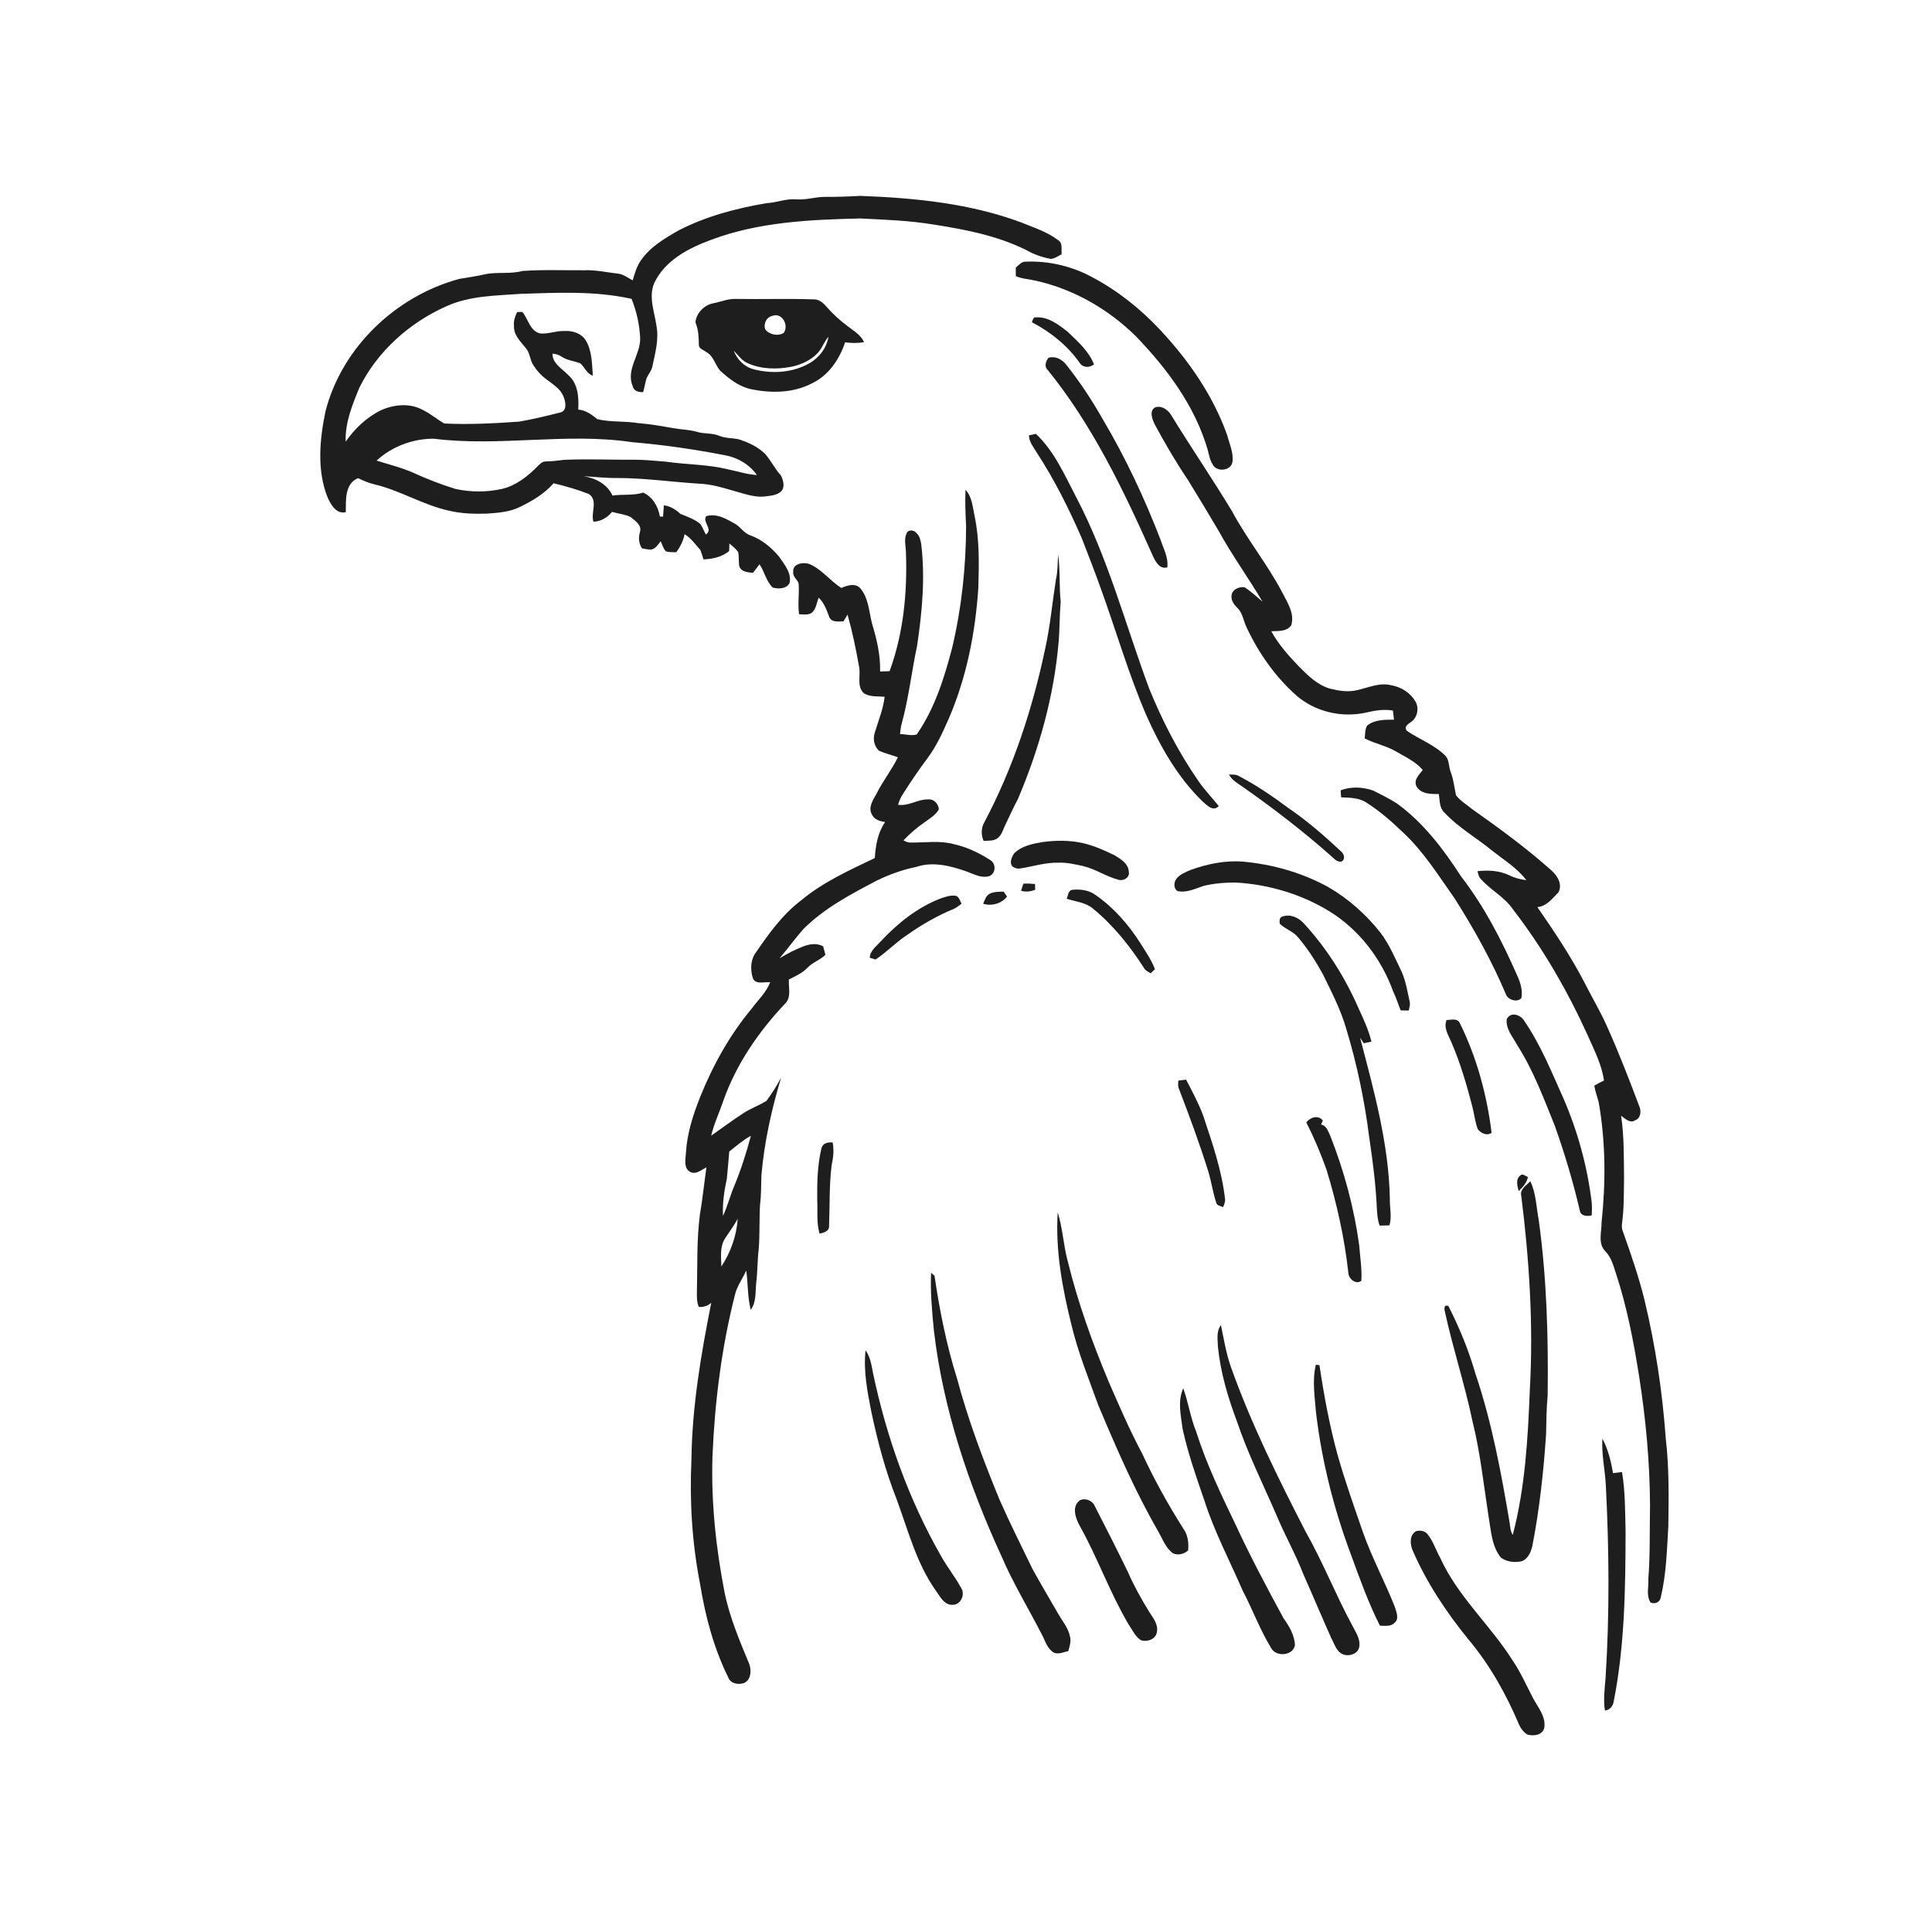
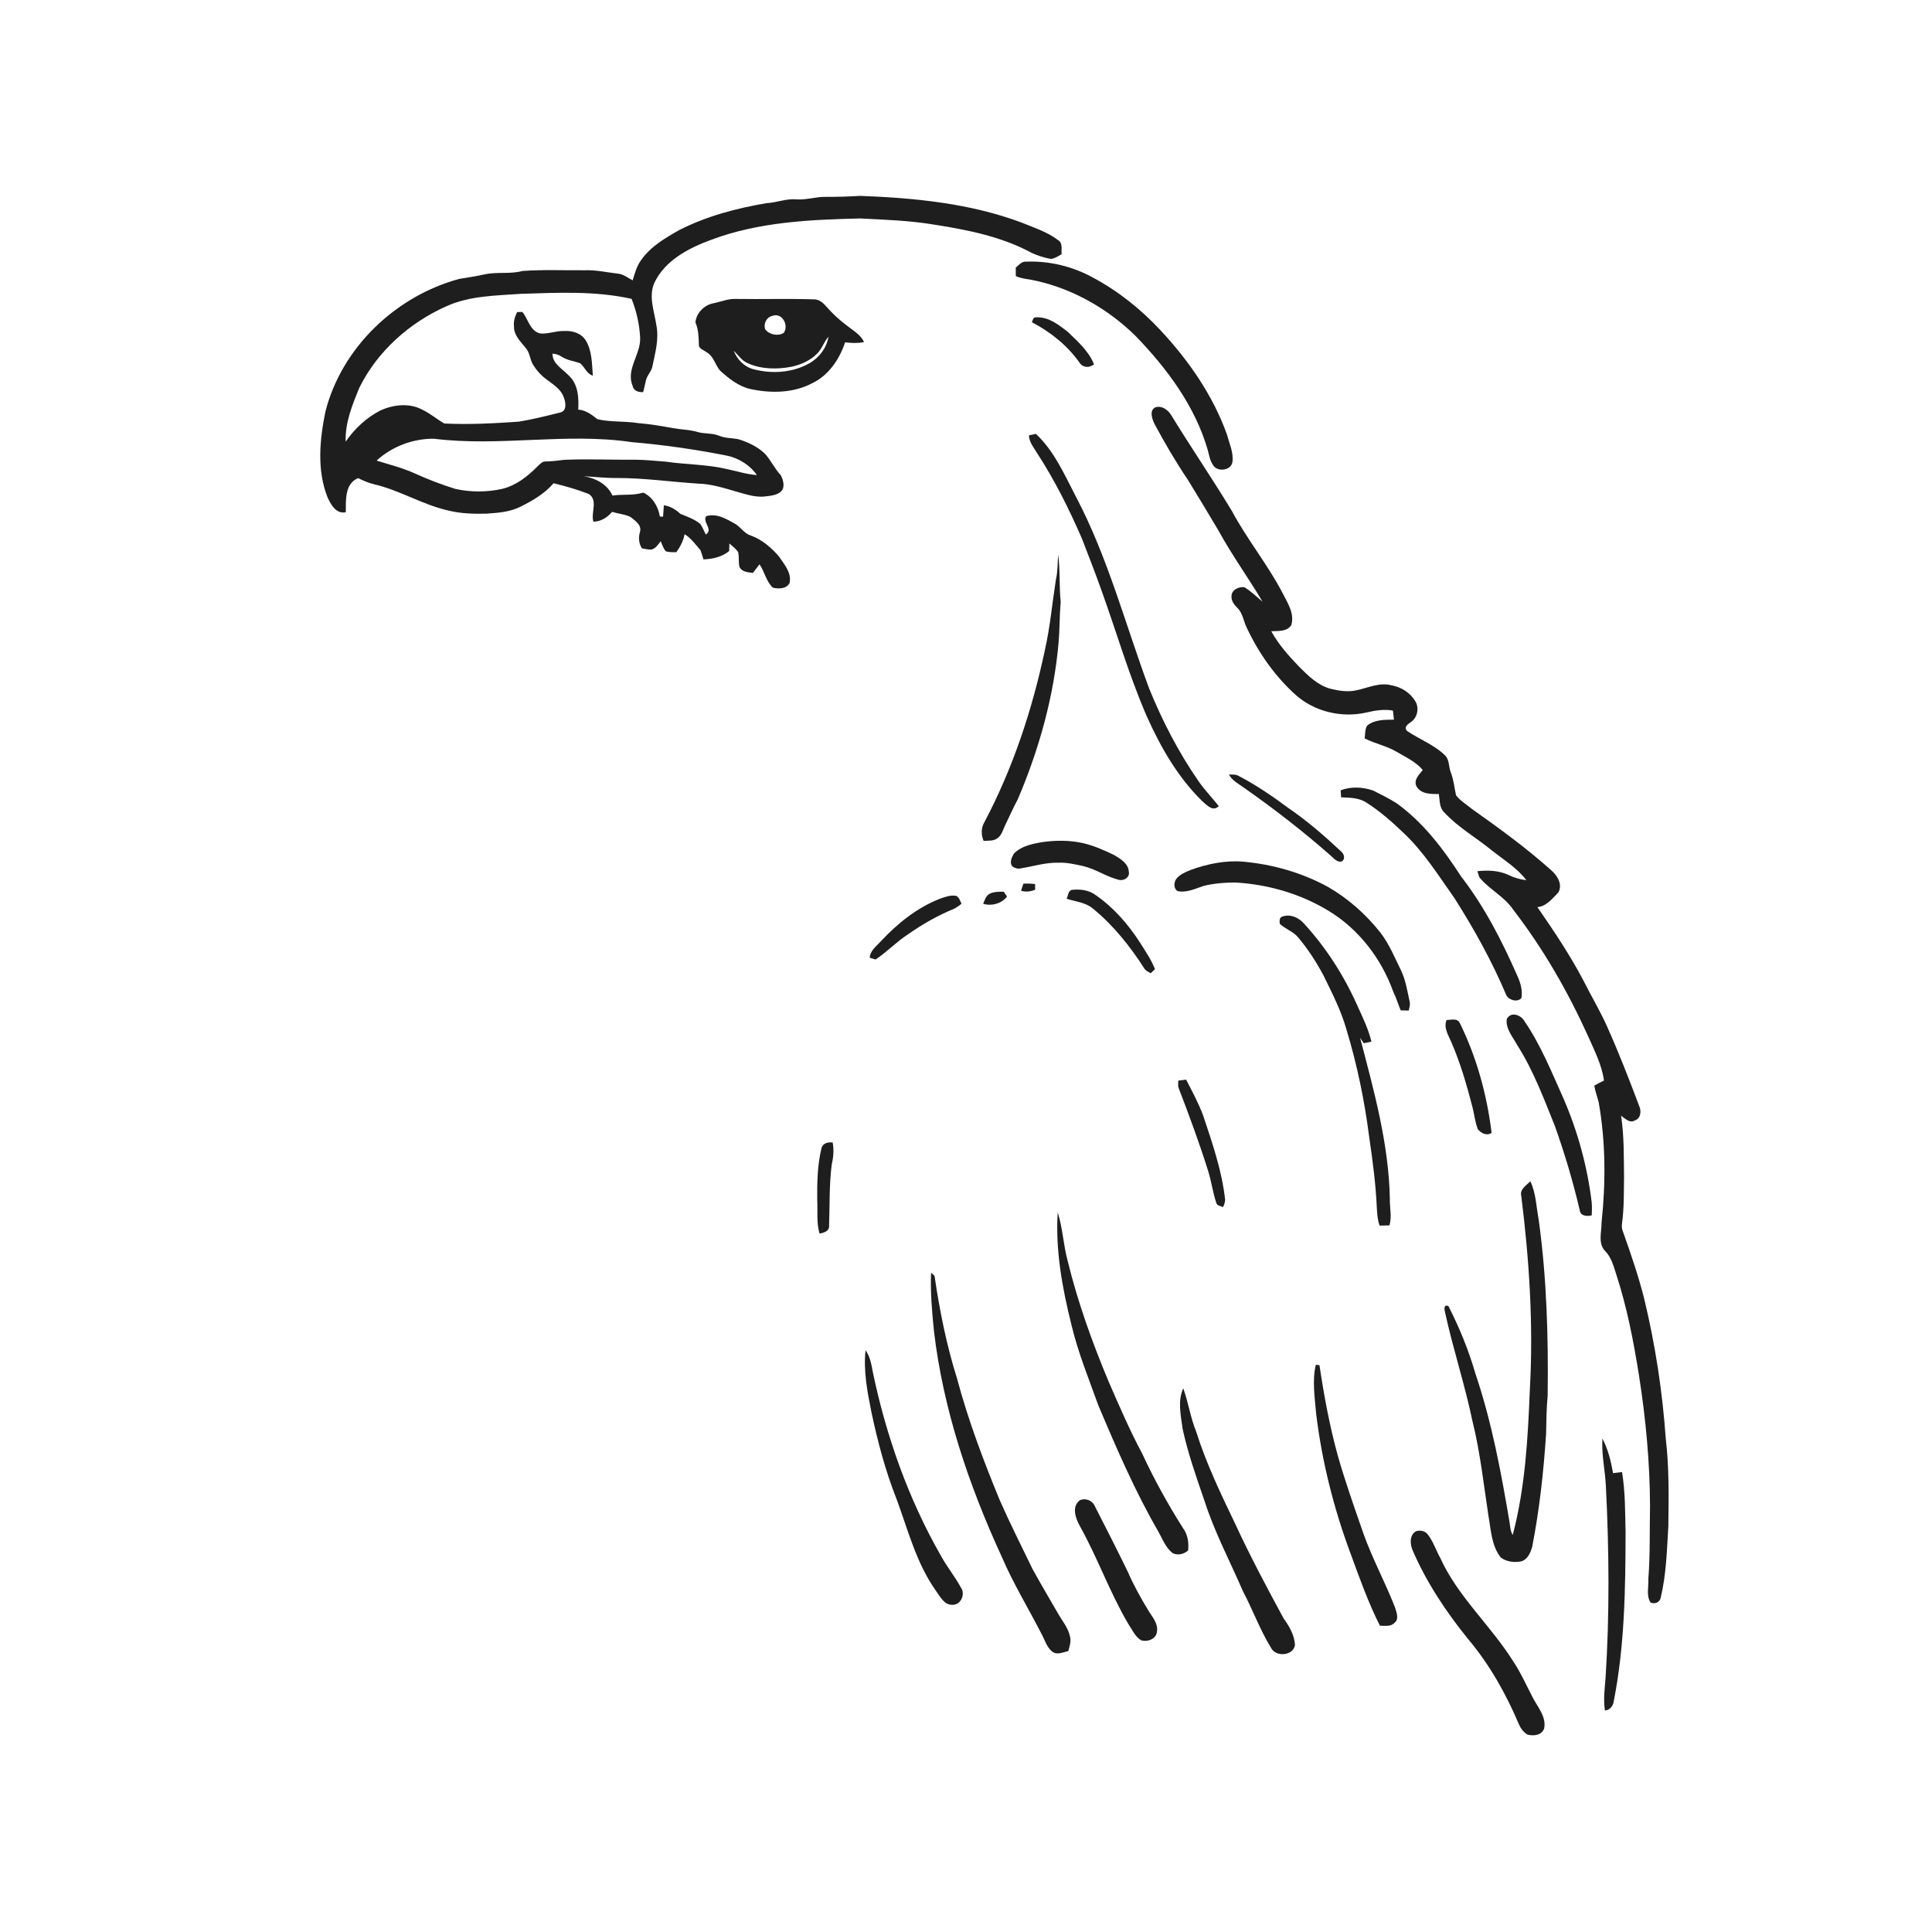
<svg xmlns="http://www.w3.org/2000/svg" width="1024pt" height="1024pt" viewBox="0 0 1024 1024" version="1.1">
  <g id="#ffffffff">
    <path fill="#ffffff" opacity="0" d=" M 0.00 0.00 L 1024.00 0.00 L 1024.00 1024.00 L 0.00 1024.00 L 0.00 0.00 M 422.03 105.66 C 416.65 105.19 411.60 107.43 406.28 107.68 C 390.30 110.38 374.39 114.59 359.90 122.00 C 352.50 126.21 344.80 130.69 339.83 137.82 C 337.49 141.01 336.44 144.88 335.33 148.61 C 332.77 147.26 330.41 145.29 327.44 145.02 C 321.64 144.37 315.91 143.04 310.05 143.24 C 299.00 143.34 287.91 142.83 276.89 143.62 C 270.38 145.41 263.57 143.98 257.01 145.39 C 252.53 146.40 247.99 147.08 243.46 147.81 C 209.85 156.89 181.14 184.11 172.48 218.14 C 169.44 233.01 167.88 249.08 173.58 263.54 C 175.34 267.42 178.17 272.60 183.28 271.48 C 183.36 265.14 182.65 256.33 189.82 253.42 C 192.50 254.74 195.25 255.94 198.15 256.64 C 211.97 259.84 224.22 267.69 238.10 270.70 C 244.60 272.25 251.33 272.44 257.99 272.23 C 264.00 271.83 270.20 271.37 275.70 268.64 C 282.19 265.44 288.63 261.68 293.41 256.13 C 299.72 257.67 306.02 259.45 312.06 261.82 C 317.15 265.14 313.04 271.68 314.51 276.52 C 318.47 276.44 321.94 274.29 324.41 271.31 C 327.64 272.27 331.14 272.52 334.20 274.01 C 336.60 275.97 340.31 278.30 339.19 281.94 C 338.34 284.94 338.51 288.00 340.26 290.64 C 341.83 290.91 343.40 291.28 345.01 291.32 C 347.47 290.90 348.77 288.65 350.19 286.86 C 350.96 288.67 351.57 290.62 352.85 292.17 C 354.65 292.80 356.60 292.64 358.48 292.69 C 360.50 289.78 362.23 286.66 362.84 283.13 C 366.31 285.22 368.61 288.61 371.26 291.57 C 371.87 293.18 372.31 294.85 372.85 296.49 C 377.67 296.29 382.66 295.22 386.46 292.08 C 386.49 290.73 386.54 289.39 386.60 288.05 C 388.25 289.48 390.03 290.82 391.27 292.65 C 391.73 295.04 391.45 297.50 391.79 299.90 C 392.61 303.10 396.36 303.36 399.08 303.63 C 400.26 302.14 401.39 300.61 402.55 299.09 C 405.27 303.00 406.05 308.16 409.62 311.46 C 412.60 312.22 416.85 312.17 418.48 309.04 C 419.67 303.57 415.73 299.26 412.95 295.05 C 408.90 290.30 404.02 286.09 398.09 283.90 C 394.74 282.95 392.86 279.80 390.12 277.93 C 385.28 275.21 380.10 271.89 374.29 273.58 C 372.11 276.74 378.24 280.54 374.10 283.33 C 373.14 281.47 372.39 279.51 371.23 277.77 C 368.16 275.15 364.28 273.85 360.60 272.36 C 358.14 270.05 355.26 268.26 351.85 267.81 C 351.69 269.82 351.57 271.83 351.45 273.84 C 351.02 273.83 350.17 273.79 349.74 273.77 C 348.92 268.51 345.83 263.27 340.89 261.09 C 335.58 262.78 330.04 261.85 324.62 262.66 C 321.88 256.60 315.61 253.35 309.28 252.40 C 315.19 252.71 321.08 253.42 327.01 253.35 C 341.41 253.34 355.70 255.41 370.05 256.33 C 377.10 256.49 383.86 258.72 390.57 260.64 C 395.53 262.03 400.61 263.81 405.84 263.09 C 408.77 262.69 412.08 262.50 414.25 260.20 C 416.15 257.80 415.08 254.41 413.89 251.96 C 410.63 248.48 408.64 244.05 405.46 240.51 C 401.54 236.73 396.49 234.36 391.34 232.78 C 387.94 232.12 384.38 232.31 381.14 230.95 C 377.37 229.37 373.17 230.11 369.34 228.85 C 365.26 227.71 360.99 227.70 356.85 226.93 C 350.65 225.85 344.45 224.73 338.17 224.25 C 331.02 223.09 323.68 223.85 316.60 222.17 C 313.64 219.72 310.44 217.42 306.47 217.08 C 306.86 210.69 306.40 203.29 301.19 198.79 C 297.97 195.37 292.79 192.78 292.82 187.44 C 294.64 187.53 296.35 188.15 297.87 189.16 C 300.79 191.04 304.32 191.36 307.52 192.54 C 309.93 194.56 310.94 198.09 314.21 199.10 C 313.73 192.81 313.85 186.09 310.51 180.50 C 308.15 176.60 303.36 175.15 299.02 175.45 C 294.71 175.26 290.55 177.17 286.25 176.72 C 280.80 175.39 280.02 169.08 276.84 165.33 C 276.16 165.35 274.79 165.38 274.11 165.40 C 272.93 167.77 272.08 170.32 272.43 173.01 C 272.27 177.69 275.95 181.02 278.61 184.40 C 280.90 186.92 280.82 190.60 282.59 193.41 C 284.48 196.42 286.91 199.10 289.80 201.20 C 293.19 203.79 297.18 206.14 298.73 210.37 C 299.87 213.06 300.67 217.94 296.79 218.66 C 289.60 220.46 282.36 222.27 275.04 223.48 C 261.88 224.41 248.64 225.10 235.46 224.46 C 231.50 222.15 227.99 219.12 223.83 217.14 C 216.90 213.42 208.37 214.44 201.46 217.64 C 194.09 221.46 187.90 227.28 183.21 234.08 C 182.85 224.05 186.75 214.50 190.51 205.40 C 200.03 186.18 217.01 171.06 236.49 162.37 C 248.86 156.72 262.70 156.71 276.00 155.74 C 295.59 155.12 315.46 154.09 334.75 158.40 C 337.38 164.97 338.93 171.94 339.29 179.01 C 339.68 187.86 331.59 195.73 335.32 204.61 C 335.90 207.26 338.49 207.95 340.87 207.83 C 341.50 205.71 341.86 203.52 342.42 201.39 C 343.09 198.72 345.39 196.77 345.82 194.01 C 347.31 186.91 349.36 179.62 347.88 172.34 C 346.81 164.98 343.65 157.26 346.78 149.98 C 352.46 137.96 365.03 131.48 376.94 127.10 C 402.15 117.63 429.37 116.40 456.00 115.79 C 469.07 116.46 482.19 116.88 495.12 119.06 C 512.90 121.84 530.97 125.40 546.92 134.09 C 550.15 135.53 553.56 136.65 557.06 137.24 C 559.14 136.94 560.92 135.76 562.69 134.70 C 562.44 132.16 563.43 128.75 560.75 127.23 C 554.95 122.79 547.83 120.62 541.16 117.85 C 513.97 107.75 484.77 104.90 456.00 103.82 C 450.00 104.17 443.99 104.37 437.98 104.35 C 432.60 104.15 427.42 106.12 422.03 105.66 M 538.37 141.86 C 538.38 143.36 538.40 144.86 538.41 146.36 C 541.83 147.87 545.63 147.95 549.23 148.84 C 569.10 153.29 587.41 163.86 601.90 178.09 C 618.57 195.34 633.45 215.27 640.17 238.62 C 640.84 241.21 641.27 243.95 642.78 246.22 C 644.76 250.31 652.36 249.66 653.21 244.95 C 653.91 239.97 651.62 235.25 650.39 230.53 C 642.95 209.65 630.07 191.09 615.02 174.98 C 604.63 163.85 592.60 154.21 579.14 147.05 C 568.45 141.19 556.13 138.20 543.95 138.68 C 541.54 138.43 540.00 140.47 538.37 141.86 M 377.92 160.77 C 373.12 161.76 369.00 166.01 368.60 170.89 C 370.22 174.68 370.33 178.75 370.41 182.80 C 370.42 184.95 373.00 185.46 374.37 186.63 C 378.23 188.63 378.99 193.31 381.62 196.40 C 386.28 200.64 391.41 204.75 397.71 206.19 C 408.48 208.51 420.29 208.41 430.27 203.22 C 439.10 199.10 444.92 190.46 447.93 181.44 C 451.26 181.85 454.64 181.99 457.95 181.32 C 456.22 177.43 452.37 175.35 449.19 172.81 C 445.21 169.84 441.48 166.52 438.24 162.75 C 436.41 160.61 434.10 158.48 431.06 158.66 C 417.36 158.23 403.65 158.66 389.95 158.44 C 385.80 158.26 381.93 160.03 377.92 160.77 M 546.94 170.80 C 556.90 176.01 565.96 183.29 572.41 192.54 C 574.23 195.06 577.56 194.92 579.85 193.11 C 577.10 186.16 571.29 181.06 566.04 175.98 C 561.19 172.16 555.75 167.85 549.22 168.20 C 547.57 167.94 547.37 169.70 546.94 170.80 M 555.74 189.62 C 554.47 191.14 553.60 193.48 554.68 195.32 C 578.96 225.04 595.62 260.02 611.14 294.87 C 612.59 297.93 614.62 301.75 618.69 300.74 C 619.38 295.50 616.63 290.79 615.08 285.97 C 606.60 264.02 596.59 242.62 584.58 222.37 C 578.89 212.35 572.55 202.64 565.36 193.62 C 563.24 190.62 559.45 188.51 555.74 189.62 M 611.99 224.86 C 617.44 234.97 623.24 244.90 629.66 254.43 C 635.15 263.29 640.47 272.25 645.81 281.20 C 652.92 294.18 661.63 306.20 669.18 318.92 C 666.05 316.30 663.11 313.42 659.63 311.27 C 656.64 310.75 652.66 312.65 652.72 316.07 C 652.57 318.56 654.19 320.56 655.85 322.22 C 658.82 325.11 659.09 329.48 660.95 333.01 C 667.19 346.25 675.83 358.48 686.72 368.30 C 696.71 377.20 710.99 380.58 724.00 377.70 C 728.66 376.59 733.48 375.77 738.27 376.62 C 738.45 378.22 738.64 379.83 738.83 381.44 C 733.94 381.49 728.58 381.32 724.57 384.62 C 723.41 386.66 723.61 389.10 723.31 391.36 C 728.63 394.14 734.68 395.23 739.89 398.27 C 744.83 401.20 750.31 403.63 754.09 408.11 C 752.16 410.64 749.11 413.27 750.76 416.78 C 753.20 420.94 758.35 420.90 762.59 420.83 C 763.18 424.14 762.79 428.06 765.46 430.56 C 772.90 438.64 782.61 444.04 791.01 450.99 C 797.22 455.89 804.17 460.12 809.02 466.52 C 805.69 466.13 802.46 465.20 799.46 463.72 C 794.35 461.33 788.60 461.17 783.09 461.74 C 783.53 463.22 783.75 464.90 784.98 466.01 C 790.16 471.85 797.53 475.47 801.94 482.04 C 817.89 502.69 830.95 525.44 841.71 549.18 C 845.06 556.80 848.98 564.35 850.14 572.70 C 848.41 573.56 846.69 574.43 845.02 575.39 C 845.46 578.42 846.59 581.29 847.35 584.25 C 851.05 605.28 851.11 626.79 848.86 647.98 C 848.91 653.04 846.80 659.06 850.84 663.17 C 853.94 666.30 855.08 670.65 856.42 674.72 C 862.30 692.57 865.87 711.08 868.79 729.62 C 872.33 752.22 874.45 775.10 874.55 798.00 C 874.29 811.00 874.66 824.03 873.65 837.00 C 873.87 841.07 872.49 845.64 874.77 849.32 C 877.15 850.44 879.92 849.23 880.27 846.52 C 883.19 834.24 883.49 821.55 884.25 809.01 C 884.47 793.44 884.70 777.82 882.88 762.33 C 881.12 737.70 877.40 713.18 871.65 689.15 C 868.59 676.74 864.42 664.66 860.15 652.64 C 859.51 651.26 859.54 649.76 859.72 648.31 C 860.83 640.26 860.64 632.11 860.78 624.00 C 860.62 613.11 860.86 602.16 859.20 591.36 C 861.34 592.81 863.82 595.57 866.59 593.81 C 869.70 592.78 870.01 588.84 868.82 586.25 C 863.39 571.84 857.83 557.48 851.50 543.44 C 847.95 535.56 843.49 528.15 839.63 520.43 C 832.41 506.60 823.73 493.61 814.85 480.80 C 819.76 480.33 822.72 476.26 825.95 473.03 C 828.28 468.97 825.62 464.32 822.48 461.53 C 809.21 449.61 794.75 439.09 780.20 428.80 C 777.35 426.43 774.01 424.50 771.73 421.53 C 770.82 417.41 770.45 413.15 768.89 409.20 C 767.81 406.44 768.22 403.13 766.27 400.74 C 760.45 394.80 752.39 391.96 745.66 387.34 C 743.94 385.27 746.23 383.83 747.78 382.74 C 751.25 380.42 752.31 375.34 750.21 371.77 C 747.53 367.22 742.70 364.12 737.53 363.23 C 731.21 361.53 725.09 364.58 719.02 365.85 C 714.40 366.93 709.63 366.14 705.11 365.04 C 698.42 363.21 693.36 358.16 688.60 353.41 C 683.07 347.64 677.65 341.62 673.80 334.57 C 677.45 334.40 682.18 334.86 684.43 331.29 C 686.23 325.10 682.40 319.49 679.74 314.24 C 671.86 299.16 661.00 285.92 652.98 270.93 C 642.62 253.78 631.28 237.23 620.83 220.14 C 619.13 217.25 615.66 214.69 612.19 215.95 C 609.02 217.80 610.72 222.25 611.99 224.86 M 545.36 230.72 C 545.44 234.37 547.92 237.21 549.71 240.19 C 559.01 254.52 566.67 269.84 573.46 285.50 C 576.92 294.48 580.44 303.43 583.66 312.51 C 591.71 334.76 598.25 357.58 607.67 379.33 C 615.06 395.87 624.24 411.98 637.31 424.72 C 639.64 426.73 642.97 430.46 645.97 427.23 C 642.39 422.74 638.36 418.61 635.11 413.85 C 624.57 398.58 616.00 381.99 609.03 364.81 C 596.45 330.92 587.26 295.60 570.37 263.46 C 564.25 251.75 558.85 239.16 549.05 229.96 C 547.81 230.19 546.58 230.45 545.36 230.72 M 511.74 259.64 C 511.44 266.09 511.74 272.56 512.06 279.01 C 511.98 300.68 509.65 322.39 504.63 343.49 C 500.45 359.46 495.37 375.62 485.87 389.30 C 483.02 390.11 479.95 389.13 477.04 389.06 C 477.22 387.31 477.40 385.57 477.84 383.87 C 481.60 370.22 483.15 356.10 486.08 342.27 C 488.75 324.42 490.44 306.23 488.24 288.23 C 487.87 286.11 487.33 283.86 485.61 282.40 C 484.43 280.81 481.27 280.61 480.52 282.68 C 478.96 285.93 480.16 289.62 480.18 293.05 C 480.93 314.22 478.83 335.75 471.50 355.73 C 469.82 355.79 468.14 355.85 466.47 355.91 C 466.70 347.29 464.72 338.81 462.23 330.62 C 460.53 324.12 460.43 316.68 455.65 311.45 C 452.94 308.97 448.88 310.34 445.92 311.63 C 439.90 307.83 435.56 301.68 428.90 298.90 C 425.80 297.88 420.00 298.66 420.44 303.01 C 420.00 305.51 422.44 306.98 423.26 309.10 C 423.75 314.57 422.71 320.09 423.53 325.55 C 425.61 325.66 427.85 326.01 429.81 325.08 C 432.61 323.28 432.74 319.57 433.93 316.77 C 436.88 319.60 438.18 323.45 439.58 327.18 C 440.91 330.03 444.50 329.33 447.06 329.34 C 447.78 328.14 448.49 326.94 449.22 325.75 C 451.77 334.78 453.67 344.02 455.31 353.26 C 456.31 357.89 453.96 363.59 457.73 367.32 C 460.97 369.54 465.16 368.95 468.88 369.30 C 468.11 375.90 465.53 382.06 463.63 388.37 C 462.58 391.72 463.28 395.54 465.93 397.95 C 469.16 399.34 472.60 400.15 475.90 401.38 C 472.63 408.03 467.98 413.87 464.67 420.50 C 462.87 423.86 459.94 427.79 462.11 431.68 C 463.36 434.43 466.37 435.26 469.10 435.73 C 465.23 441.36 464.10 448.09 463.67 454.77 C 450.06 461.32 436.04 467.59 424.39 477.40 C 414.32 485.08 407.01 495.54 399.93 505.86 C 397.78 509.49 397.77 514.15 398.91 518.10 C 400.15 522.14 405.10 520.29 408.21 520.59 C 406.17 525.99 401.84 529.92 398.50 534.48 C 386.91 548.37 378.00 564.34 371.23 581.08 C 367.41 590.66 364.17 600.61 363.56 610.99 C 363.39 614.38 362.18 619.20 365.88 621.17 C 369.00 622.72 371.74 619.98 374.42 618.75 C 373.24 627.11 372.36 635.52 370.95 643.86 C 369.22 657.18 369.70 670.63 369.39 684.02 C 369.35 686.93 369.20 689.94 370.37 692.69 C 372.83 692.89 375.15 692.16 376.98 690.50 C 371.55 717.89 366.80 745.58 366.48 773.58 C 365.44 795.68 366.81 817.91 371.07 839.63 C 373.83 856.66 378.32 873.56 385.99 889.07 C 387.12 892.26 391.00 893.01 393.95 892.17 C 398.05 890.87 398.42 885.36 397.10 881.92 C 392.05 869.75 386.89 857.55 384.15 844.61 C 379.48 820.71 376.87 796.38 377.62 772.01 C 378.83 743.24 382.39 714.47 389.48 686.52 C 390.53 681.74 393.60 677.81 395.52 673.39 C 396.51 680.32 396.17 687.42 397.90 694.24 C 400.93 690.16 400.32 684.79 400.80 680.01 C 401.55 674.03 401.41 667.99 402.14 662.02 C 402.77 654.12 402.36 646.19 402.85 638.29 C 403.52 633.25 403.36 628.16 403.55 623.10 C 405.04 605.46 408.93 588.11 414.00 571.17 C 411.76 575.45 409.13 579.51 406.31 583.43 C 402.37 585.91 397.89 587.45 394.00 590.02 C 388.17 593.77 382.64 597.97 376.95 601.93 C 378.46 595.50 381.34 589.54 383.42 583.31 C 390.25 564.01 402.07 546.81 416.06 532.01 C 419.60 528.67 417.83 523.42 418.13 519.16 C 421.57 517.37 425.26 515.80 427.97 512.93 C 430.68 510.03 434.68 508.89 437.48 506.07 C 437.06 504.57 436.67 503.07 436.31 501.57 C 433.01 499.77 429.12 500.30 425.75 501.62 C 421.39 503.33 417.18 505.43 413.21 507.92 C 417.41 502.87 421.34 497.60 425.62 492.61 C 436.78 481.38 450.96 473.93 464.85 466.65 C 471.47 463.44 478.46 460.94 485.69 459.47 C 494.41 456.50 503.78 458.91 512.17 461.85 C 516.09 463.21 520.15 465.69 524.44 464.32 C 527.81 462.83 528.02 458.00 525.06 455.98 C 519.14 452.11 512.65 449.03 505.73 447.47 C 498.28 445.36 490.50 446.66 482.91 446.57 C 481.43 446.70 480.11 446.08 478.85 445.42 C 482.22 441.91 485.88 438.64 489.92 435.92 C 492.69 433.88 495.88 432.09 497.61 429.00 C 497.46 426.15 495.02 423.43 492.03 423.70 C 486.45 423.51 481.65 427.42 475.99 426.53 C 476.57 424.72 477.24 422.93 478.27 421.33 C 482.50 414.63 486.94 408.06 491.70 401.71 C 496.44 395.35 499.69 388.06 502.88 380.85 C 512.34 358.97 516.95 335.29 518.54 311.59 C 518.89 298.91 519.21 286.07 516.57 273.59 C 515.50 268.81 515.30 263.37 511.74 259.64 M 560.84 293.88 C 560.52 298.29 560.67 302.76 559.67 307.10 C 557.73 319.44 556.63 331.93 553.90 344.14 C 547.21 375.87 536.96 407.00 521.78 435.71 C 519.95 438.76 519.96 442.47 521.33 445.69 C 523.91 445.49 526.93 445.91 529.01 444.01 C 531.01 442.38 531.60 439.75 532.69 437.53 C 534.99 432.86 537.03 428.08 539.51 423.51 C 550.72 397.18 558.55 369.25 561.06 340.69 C 561.70 333.48 561.55 326.21 562.19 319.00 C 561.32 310.65 561.97 302.21 560.84 293.88 M 651.35 410.53 C 653.13 413.78 656.52 415.48 659.41 417.57 C 675.35 428.77 690.79 440.68 705.39 453.59 C 707.05 454.97 708.60 457.14 711.07 456.62 C 713.26 455.33 712.40 452.56 710.75 451.23 C 701.93 442.99 692.79 435.02 682.79 428.22 C 674.44 422.02 665.83 416.11 656.59 411.31 C 655.00 410.32 653.10 410.57 651.35 410.53 M 710.57 418.89 C 710.62 420.12 710.70 421.36 710.82 422.60 C 715.45 422.79 720.46 422.79 724.44 425.53 C 731.44 430.02 737.73 435.52 743.71 441.28 C 754.56 451.38 762.40 464.06 770.91 476.07 C 781.35 492.47 790.81 509.56 798.39 527.49 C 799.72 530.13 804.29 531.41 806.37 528.98 C 807.14 524.79 805.81 520.63 804.07 516.87 C 795.99 498.51 786.73 480.48 774.42 464.55 C 765.04 450.05 754.39 435.95 740.25 425.75 C 736.25 423.21 731.99 421.11 727.77 419.00 C 722.30 417.08 716.03 416.78 710.57 418.89 M 552.36 446.34 C 547.10 447.25 541.33 448.42 537.45 452.36 C 536.26 454.30 534.82 457.31 536.68 459.28 C 537.91 460.19 539.46 460.59 541.00 460.26 C 547.65 459.20 554.19 457.07 561.00 457.25 C 565.42 457.06 569.74 458.11 574.04 459.02 C 580.69 460.59 586.41 464.70 593.04 466.34 C 595.63 467.03 598.98 464.97 598.29 462.03 C 598.08 457.74 594.03 455.31 590.76 453.32 C 585.25 450.62 579.58 448.10 573.57 446.78 C 566.61 445.28 559.38 445.35 552.36 446.34 M 631.19 461.04 C 628.46 462.16 625.56 463.32 623.61 465.64 C 622.10 467.51 621.90 470.83 624.09 472.28 C 628.83 473.33 633.45 471.06 637.85 469.58 C 643.45 468.16 649.28 467.76 655.05 467.76 C 672.31 468.78 689.40 473.78 704.21 482.78 C 720.19 492.45 732.18 508.13 738.45 525.62 C 740.03 528.81 741.02 532.24 742.40 535.52 C 743.81 535.56 745.22 535.59 746.65 535.61 C 746.96 534.11 747.55 532.58 747.18 531.03 C 745.93 525.46 745.10 519.71 742.65 514.50 C 739.28 507.63 736.36 500.45 731.67 494.34 C 724.01 484.65 714.64 476.31 703.94 470.13 C 690.13 462.55 674.65 458.14 658.99 456.70 C 649.53 455.91 640.06 457.85 631.19 461.04 M 542.42 468.36 C 541.97 469.60 541.55 470.84 541.17 472.11 C 543.67 472.90 546.26 472.53 548.66 471.58 C 548.63 470.56 548.61 469.55 548.59 468.54 C 546.54 468.33 544.48 468.24 542.42 468.36 M 565.35 476.36 C 570.08 477.91 575.43 478.25 579.37 481.64 C 590.19 490.54 599.06 501.63 606.57 513.41 C 607.33 514.60 608.72 515.10 609.87 515.85 C 610.44 515.31 611.59 514.23 612.16 513.70 C 610.22 508.65 607.10 504.20 604.26 499.65 C 598.00 489.89 590.20 480.95 580.62 474.34 C 577.05 471.68 572.38 471.18 568.07 471.65 C 566.02 472.25 566.14 474.77 565.35 476.36 M 524.62 473.66 C 522.56 474.70 521.92 477.05 521.11 479.02 C 525.52 480.38 530.92 478.95 533.75 475.19 C 533.30 474.54 532.41 473.26 531.97 472.61 C 529.48 472.62 526.91 472.58 524.62 473.66 M 498.30 476.30 C 486.12 481.03 475.71 489.40 466.88 498.89 C 464.56 501.51 461.16 503.81 460.99 507.64 C 461.77 507.87 463.31 508.32 464.08 508.54 C 470.14 504.54 475.13 499.16 481.24 495.23 C 488.85 489.87 497.00 485.23 505.61 481.69 C 507.08 481.01 508.34 479.97 509.63 479.01 C 508.86 477.51 508.44 475.64 506.81 474.82 C 503.89 474.28 501.01 475.36 498.30 476.30 M 679.75 485.77 C 678.01 486.26 678.13 488.16 678.29 489.61 C 681.24 492.45 685.46 493.65 688.09 496.90 C 693.21 502.97 697.54 509.70 701.31 516.68 C 705.90 526.07 710.75 535.43 713.61 545.53 C 719.30 564.27 723.28 583.53 725.74 602.96 C 727.62 615.57 729.25 628.24 729.79 640.99 C 730.00 643.89 730.16 646.86 731.26 649.60 C 732.98 649.57 734.71 649.54 736.44 649.47 C 737.82 644.85 736.53 640.08 736.65 635.37 C 736.09 606.27 728.21 578.03 720.88 550.05 C 721.52 551.01 722.17 551.97 722.83 552.94 C 724.17 552.66 725.52 552.38 726.88 552.09 C 725.39 545.78 722.56 539.91 719.90 534.04 C 712.70 517.66 702.99 502.33 690.84 489.18 C 688.08 486.21 683.74 484.35 679.75 485.77 M 798.61 540.14 C 797.97 545.40 801.84 549.58 804.16 553.92 C 812.67 567.26 818.22 582.17 824.11 596.78 C 829.34 611.48 833.81 626.46 837.34 641.66 C 837.85 644.67 841.29 644.73 843.65 644.17 C 843.78 641.77 843.84 639.36 843.60 636.98 C 841.29 618.16 836.23 599.67 828.70 582.28 C 822.39 568.26 816.63 553.82 807.89 541.09 C 805.98 537.82 800.68 536.01 798.61 540.14 M 766.71 540.65 C 765.00 544.85 767.78 548.83 769.34 552.60 C 774.09 563.61 777.44 575.16 780.43 586.76 C 781.44 590.68 781.80 594.78 783.31 598.57 C 785.13 600.66 787.97 602.19 790.58 600.43 C 788.11 580.34 782.71 560.48 773.75 542.29 C 772.50 539.45 769.10 540.62 766.71 540.65 M 624.53 572.74 C 624.52 573.97 624.26 575.26 624.63 576.48 C 630.24 591.08 635.69 605.77 640.36 620.70 C 642.08 626.21 642.80 631.99 644.63 637.46 C 644.97 639.11 646.98 639.14 648.21 639.79 C 648.87 638.57 649.25 637.29 649.35 635.96 C 647.68 620.53 642.54 605.81 637.67 591.17 C 635.22 584.61 631.87 578.44 628.67 572.23 C 627.28 572.37 625.90 572.54 624.53 572.74 M 692.37 594.89 C 696.47 603.00 700.03 611.39 703.08 619.96 C 708.53 637.78 712.60 656.05 714.65 674.58 C 714.70 677.82 718.76 681.10 721.54 678.84 C 721.95 672.52 720.85 666.25 720.40 659.97 C 717.68 640.10 712.40 620.62 705.06 601.97 C 703.94 599.69 703.07 596.51 700.18 596.06 C 700.48 595.33 700.80 594.61 701.13 593.89 C 698.67 590.77 694.47 592.18 692.37 594.89 M 435.43 608.44 C 433.24 617.45 433.06 626.77 433.15 636.00 C 433.47 641.93 432.67 648.05 434.38 653.82 C 436.57 653.44 439.59 652.57 439.42 649.78 C 439.83 639.04 439.45 628.24 440.79 617.56 C 441.68 613.62 442.11 609.53 441.33 605.54 C 438.94 605.26 436.22 605.84 435.43 608.44 M 805.91 622.93 C 803.19 624.85 804.18 628.59 804.93 631.28 C 807.14 629.22 809.21 626.88 809.85 623.83 C 808.62 623.52 807.09 621.78 805.91 622.93 M 806.31 633.90 C 810.55 667.84 812.77 702.13 810.86 736.33 C 809.82 762.23 808.41 788.36 801.79 813.54 C 800.55 811.65 800.46 809.36 800.16 807.22 C 795.65 780.47 790.68 753.67 781.96 727.92 C 778.40 715.59 773.51 703.66 767.69 692.24 C 765.10 691.18 765.48 694.04 765.92 695.64 C 770.16 715.05 776.43 733.96 780.48 753.42 C 784.60 770.00 786.39 787.02 788.98 803.87 C 790.32 811.29 790.55 819.43 795.50 825.58 C 798.60 827.85 802.87 828.33 806.57 827.48 C 809.85 826.28 811.34 822.74 812.14 819.60 C 815.97 799.94 818.14 780.00 819.46 760.03 C 819.58 753.26 819.66 746.48 820.29 739.74 C 820.69 708.69 819.82 677.56 815.58 646.78 C 814.27 639.85 814.17 632.57 811.12 626.09 C 809.00 628.31 805.40 630.27 806.31 633.90 M 560.61 642.59 C 559.35 662.73 563.05 682.85 567.92 702.33 C 571.40 716.89 577.06 730.78 582.13 744.83 C 591.75 767.65 601.61 790.45 614.03 811.93 C 616.27 815.89 617.89 820.52 621.71 823.30 C 624.41 824.50 627.58 823.70 629.74 821.77 C 630.14 817.63 629.58 813.41 627.06 810.00 C 619.02 797.32 611.75 784.18 605.45 770.56 C 598.79 758.14 593.23 745.18 587.60 732.28 C 578.89 711.48 571.23 690.19 565.88 668.27 C 563.58 659.83 563.27 650.94 560.61 642.59 M 493.48 674.60 C 493.06 684.87 493.98 695.13 495.00 705.34 C 499.88 747.02 513.49 787.18 530.97 825.17 C 537.01 839.25 545.03 852.35 552.01 865.97 C 553.77 869.13 554.72 872.97 557.64 875.33 C 560.17 877.44 563.45 875.67 566.22 875.12 C 566.88 872.62 567.84 870.01 567.11 867.41 C 566.22 862.80 563.04 859.19 560.79 855.21 C 556.28 847.42 551.71 839.67 547.35 831.80 C 541.44 819.61 535.35 807.52 529.89 795.13 C 521.20 774.04 513.12 752.66 507.24 730.60 C 501.65 712.85 498.01 694.56 495.31 676.17 C 494.85 675.78 493.94 674.99 493.48 674.60 M 645.54 713.97 C 646.93 727.50 650.82 740.67 655.60 753.36 C 661.37 770.52 669.51 786.73 676.67 803.32 C 681.05 813.81 686.69 823.72 690.79 834.34 C 695.83 845.63 700.58 857.04 705.64 868.33 C 707.40 871.41 708.38 875.78 712.19 876.97 C 715.31 878.02 719.77 876.53 720.42 872.96 C 721.20 868.69 718.47 865.03 716.68 861.43 C 707.90 845.22 701.19 827.98 692.08 811.96 C 677.48 783.54 663.20 754.81 652.46 724.68 C 649.89 717.45 648.68 709.85 647.13 702.37 C 644.51 705.67 645.46 710.08 645.54 713.97 M 458.76 715.67 C 457.58 726.64 459.70 737.56 461.83 748.28 C 465.16 764.00 469.29 779.61 475.21 794.58 C 481.30 811.02 485.68 828.48 495.95 842.99 C 498.23 846.07 500.40 850.84 504.92 850.57 C 509.26 850.69 511.75 844.97 509.39 841.58 C 506.16 835.63 501.82 830.35 498.59 824.39 C 481.44 794.36 469.78 761.35 462.68 727.56 C 461.89 723.44 461.27 719.16 458.76 715.67 M 697.44 723.31 C 695.41 731.72 696.86 740.49 697.55 748.99 C 700.62 774.62 706.99 799.84 716.04 823.99 C 720.70 836.73 725.25 849.54 731.40 861.66 C 734.01 861.66 737.19 862.27 739.17 860.09 C 741.75 858.03 740.06 854.30 739.30 851.72 C 734.06 838.40 727.20 825.77 722.44 812.25 C 717.79 798.82 713.03 785.42 709.12 771.74 C 704.75 755.95 701.76 739.81 699.35 723.61 C 698.88 723.54 697.92 723.39 697.44 723.31 M 626.83 757.42 C 629.67 770.39 634.08 782.95 638.41 795.49 C 643.70 812.01 651.86 827.39 658.74 843.27 C 663.97 853.18 667.79 863.81 673.67 873.38 C 676.15 878.37 685.33 877.73 686.36 871.96 C 686.11 866.64 683.32 861.91 680.28 857.70 C 671.45 841.38 662.70 824.99 654.91 808.14 C 647.18 792.03 639.38 775.87 634.00 758.81 C 630.97 751.37 629.87 743.37 627.15 735.84 C 624.06 742.63 625.89 750.34 626.83 757.42 M 849.32 762.48 C 848.77 770.82 850.70 779.03 851.13 787.32 C 852.87 821.32 853.15 855.43 850.98 889.41 C 850.50 895.12 849.74 900.91 850.65 906.62 C 853.33 906.34 855.02 904.17 855.34 901.59 C 861.15 872.12 861.52 841.94 861.59 812.00 C 861.33 801.39 861.46 790.69 859.70 780.21 C 858.10 780.37 856.52 780.58 854.95 780.80 C 853.86 774.50 852.31 768.16 849.32 762.48 M 572.31 795.19 C 567.91 798.50 570.02 804.67 572.27 808.69 C 581.75 825.64 588.22 844.10 598.10 860.84 C 600.13 863.77 601.59 867.36 604.72 869.34 C 608.03 870.46 612.78 868.79 613.19 864.93 C 613.99 860.78 611.00 857.34 608.95 854.09 C 604.82 847.32 600.93 840.39 597.78 833.11 C 592.04 821.30 586.08 809.60 580.09 797.92 C 578.78 795.15 575.03 793.85 572.31 795.19 M 750.55 811.56 C 746.87 813.64 747.34 818.67 748.85 822.01 C 756.22 838.96 766.55 854.46 778.17 868.78 C 789.53 882.27 798.23 897.80 805.09 913.99 C 806.01 916.15 807.53 918.08 809.54 919.36 C 812.80 920.24 817.28 919.78 818.46 916.01 C 819.60 909.75 814.94 904.77 812.32 899.60 C 808.92 893.07 805.94 886.31 801.81 880.19 C 789.93 861.35 772.61 846.17 763.33 825.67 C 761.06 821.58 759.65 816.99 756.74 813.29 C 755.31 811.37 752.74 810.94 750.55 811.56 Z" />
    <path fill="#ffffff" opacity="0" d=" M 409.40 167.41 C 414.54 165.47 418.27 172.49 415.40 176.44 C 412.32 178.36 407.64 177.39 405.51 174.45 C 404.62 171.46 406.25 168.09 409.40 167.41 Z" />
    <path fill="#ffffff" opacity="0" d=" M 433.27 187.23 C 435.76 184.68 436.75 181.10 439.11 178.45 C 438.15 184.46 434.04 189.80 428.74 192.68 C 419.86 197.64 408.98 198.24 399.27 195.68 C 394.38 194.38 390.68 190.47 388.87 185.84 C 391.30 188.24 393.25 191.32 396.56 192.61 C 403.75 195.78 411.97 195.83 419.58 194.37 C 424.64 193.25 429.65 191.04 433.27 187.23 Z" />
    <path fill="#ffffff" opacity="0" d=" M 199.60 244.13 C 207.71 236.63 218.97 232.44 229.98 232.53 C 264.89 236.92 300.17 229.16 335.02 234.36 C 351.36 235.73 367.63 238.09 383.73 241.19 C 390.65 242.32 397.10 246.03 401.18 251.78 C 395.84 251.45 390.75 249.75 385.55 248.68 C 374.84 246.10 363.75 246.28 352.90 244.69 C 347.60 244.34 342.31 243.67 336.99 243.67 C 324.33 243.77 311.65 243.15 298.99 243.72 C 295.67 244.15 292.35 244.54 289.01 244.60 C 287.32 244.57 286.18 246.05 285.02 247.05 C 279.78 252.41 273.57 257.34 266.15 259.12 C 258.04 260.92 249.54 260.92 241.43 259.15 C 233.86 256.83 226.48 253.95 219.28 250.67 C 212.94 247.86 206.19 246.20 199.60 244.13 Z" />
    <path fill="#ffffff" opacity="0" d=" M 386.52 610.35 C 390.22 607.39 393.82 604.27 397.99 601.97 C 395.63 610.88 392.83 619.69 389.31 628.23 C 387.04 633.55 385.63 639.21 383.21 644.47 C 382.85 637.80 383.86 631.18 385.25 624.69 C 385.66 619.91 386.18 615.13 386.52 610.35 Z" />
    <path fill="#ffffff" opacity="0" d=" M 384.35 656.30 C 386.62 652.89 389.01 649.57 391.01 645.99 C 390.39 654.98 387.28 663.77 382.34 671.29 C 382.22 666.28 381.41 660.71 384.35 656.30 Z" />
  </g>
  <g id="#1e1e1eff">
    <path fill="#1e1e1e" opacity="1.00" d=" M 422.03 105.66 C 427.42 106.12 432.60 104.15 437.98 104.35 C 443.99 104.37 450.00 104.17 456.00 103.82 C 484.77 104.90 513.97 107.75 541.16 117.85 C 547.83 120.62 554.95 122.79 560.75 127.23 C 563.43 128.75 562.44 132.16 562.69 134.70 C 560.92 135.76 559.14 136.94 557.06 137.24 C 553.56 136.65 550.15 135.53 546.92 134.09 C 530.97 125.40 512.90 121.84 495.12 119.06 C 482.19 116.88 469.07 116.46 456.00 115.79 C 429.37 116.40 402.15 117.63 376.94 127.10 C 365.03 131.48 352.46 137.96 346.78 149.98 C 343.65 157.26 346.81 164.98 347.88 172.34 C 349.36 179.62 347.31 186.91 345.82 194.01 C 345.39 196.77 343.09 198.72 342.42 201.39 C 341.86 203.52 341.50 205.71 340.87 207.83 C 338.49 207.95 335.90 207.26 335.32 204.61 C 331.59 195.73 339.68 187.86 339.29 179.01 C 338.93 171.94 337.38 164.97 334.75 158.40 C 315.46 154.09 295.59 155.12 276.00 155.74 C 262.70 156.71 248.86 156.72 236.49 162.37 C 217.01 171.06 200.03 186.18 190.51 205.40 C 186.75 214.50 182.85 224.05 183.21 234.08 C 187.90 227.28 194.09 221.46 201.46 217.64 C 208.37 214.44 216.90 213.42 223.83 217.14 C 227.99 219.12 231.50 222.15 235.46 224.46 C 248.64 225.10 261.88 224.41 275.04 223.48 C 282.36 222.27 289.60 220.46 296.79 218.66 C 300.67 217.94 299.87 213.06 298.73 210.37 C 297.18 206.14 293.19 203.79 289.80 201.20 C 286.91 199.10 284.48 196.42 282.59 193.41 C 280.82 190.60 280.90 186.92 278.61 184.40 C 275.95 181.02 272.27 177.69 272.43 173.01 C 272.08 170.32 272.93 167.77 274.11 165.40 C 274.79 165.38 276.16 165.35 276.84 165.33 C 280.02 169.08 280.80 175.39 286.25 176.72 C 290.55 177.17 294.71 175.26 299.02 175.45 C 303.36 175.15 308.15 176.60 310.51 180.50 C 313.85 186.09 313.73 192.81 314.21 199.10 C 310.94 198.09 309.93 194.56 307.52 192.54 C 304.32 191.36 300.79 191.04 297.87 189.16 C 296.35 188.15 294.64 187.53 292.82 187.44 C 292.79 192.78 297.97 195.37 301.19 198.79 C 306.40 203.29 306.86 210.69 306.47 217.08 C 310.44 217.42 313.64 219.72 316.60 222.17 C 323.68 223.85 331.02 223.09 338.17 224.25 C 344.45 224.73 350.65 225.85 356.85 226.93 C 360.99 227.70 365.26 227.71 369.34 228.85 C 373.17 230.11 377.37 229.37 381.14 230.95 C 384.38 232.31 387.94 232.12 391.34 232.78 C 396.49 234.36 401.54 236.73 405.46 240.51 C 408.64 244.05 410.63 248.48 413.89 251.96 C 415.08 254.41 416.15 257.80 414.25 260.20 C 412.08 262.50 408.77 262.69 405.84 263.09 C 400.61 263.81 395.53 262.03 390.57 260.64 C 383.86 258.72 377.10 256.49 370.05 256.33 C 355.70 255.41 341.41 253.34 327.01 253.35 C 321.08 253.42 315.19 252.71 309.28 252.40 C 315.61 253.35 321.88 256.60 324.62 262.66 C 330.04 261.85 335.58 262.78 340.89 261.09 C 345.83 263.27 348.92 268.51 349.74 273.77 C 350.17 273.79 351.02 273.83 351.45 273.84 C 351.57 271.83 351.69 269.82 351.85 267.81 C 355.26 268.26 358.14 270.05 360.60 272.36 C 364.28 273.85 368.16 275.15 371.23 277.77 C 372.39 279.51 373.14 281.47 374.10 283.33 C 378.24 280.54 372.11 276.74 374.29 273.58 C 380.10 271.89 385.28 275.21 390.12 277.93 C 392.86 279.80 394.74 282.95 398.09 283.90 C 404.02 286.09 408.90 290.30 412.95 295.05 C 415.73 299.26 419.67 303.57 418.48 309.04 C 416.85 312.17 412.60 312.22 409.62 311.46 C 406.05 308.16 405.27 303.00 402.55 299.09 C 401.39 300.61 400.26 302.14 399.08 303.63 C 396.36 303.36 392.61 303.10 391.79 299.90 C 391.45 297.50 391.73 295.04 391.27 292.65 C 390.03 290.82 388.25 289.48 386.60 288.05 C 386.54 289.39 386.49 290.73 386.46 292.08 C 382.66 295.22 377.67 296.29 372.85 296.49 C 372.31 294.85 371.87 293.18 371.26 291.57 C 368.61 288.61 366.31 285.22 362.84 283.13 C 362.23 286.66 360.50 289.78 358.48 292.69 C 356.60 292.64 354.65 292.80 352.85 292.17 C 351.57 290.62 350.96 288.67 350.19 286.86 C 348.77 288.65 347.47 290.90 345.01 291.32 C 343.40 291.28 341.83 290.91 340.26 290.64 C 338.51 288.00 338.34 284.94 339.19 281.94 C 340.31 278.30 336.60 275.97 334.20 274.01 C 331.14 272.52 327.64 272.27 324.41 271.31 C 321.94 274.29 318.47 276.44 314.51 276.52 C 313.04 271.68 317.15 265.14 312.06 261.82 C 306.02 259.45 299.72 257.67 293.41 256.13 C 288.63 261.68 282.19 265.44 275.70 268.64 C 270.20 271.37 264.00 271.83 257.99 272.23 C 251.33 272.44 244.60 272.25 238.10 270.70 C 224.22 267.69 211.97 259.84 198.15 256.64 C 195.25 255.94 192.50 254.74 189.82 253.42 C 182.65 256.33 183.36 265.14 183.28 271.48 C 178.17 272.60 175.34 267.42 173.58 263.54 C 167.88 249.08 169.44 233.01 172.48 218.14 C 181.14 184.11 209.85 156.89 243.46 147.81 C 247.99 147.08 252.53 146.40 257.01 145.39 C 263.57 143.98 270.38 145.41 276.89 143.62 C 287.91 142.83 299.00 143.34 310.05 143.24 C 315.91 143.04 321.64 144.37 327.44 145.02 C 330.41 145.29 332.77 147.26 335.33 148.61 C 336.44 144.88 337.49 141.01 339.83 137.82 C 344.80 130.69 352.50 126.21 359.90 122.00 C 374.39 114.59 390.30 110.38 406.28 107.68 C 411.60 107.43 416.65 105.19 422.03 105.66 M 199.60 244.13 C 206.19 246.20 212.94 247.86 219.28 250.67 C 226.48 253.95 233.86 256.83 241.43 259.15 C 249.54 260.92 258.04 260.92 266.15 259.12 C 273.57 257.34 279.78 252.41 285.02 247.05 C 286.18 246.05 287.32 244.57 289.01 244.60 C 292.35 244.54 295.67 244.15 298.99 243.72 C 311.65 243.15 324.33 243.77 336.99 243.67 C 342.31 243.67 347.60 244.34 352.90 244.69 C 363.75 246.28 374.84 246.10 385.55 248.68 C 390.75 249.75 395.84 251.45 401.18 251.78 C 397.10 246.03 390.65 242.32 383.73 241.19 C 367.63 238.09 351.36 235.73 335.02 234.36 C 300.17 229.16 264.89 236.92 229.98 232.53 C 218.97 232.44 207.71 236.63 199.60 244.13 Z" />
    <path fill="#1e1e1e" opacity="1.00" d=" M 538.37 141.86 C 540.00 140.47 541.54 138.43 543.95 138.68 C 556.13 138.20 568.45 141.19 579.14 147.05 C 592.60 154.21 604.63 163.85 615.02 174.98 C 630.07 191.09 642.95 209.65 650.39 230.53 C 651.62 235.25 653.91 239.97 653.21 244.95 C 652.36 249.66 644.76 250.31 642.78 246.22 C 641.27 243.95 640.84 241.21 640.17 238.62 C 633.45 215.27 618.57 195.34 601.90 178.09 C 587.41 163.86 569.10 153.29 549.23 148.84 C 545.63 147.95 541.83 147.87 538.41 146.36 C 538.40 144.86 538.38 143.36 538.37 141.86 Z" />
    <path fill="#1e1e1e" opacity="1.00" d=" M 377.92 160.77 C 381.93 160.03 385.80 158.26 389.95 158.44 C 403.65 158.66 417.36 158.23 431.06 158.66 C 434.10 158.48 436.41 160.61 438.24 162.75 C 441.48 166.52 445.21 169.84 449.19 172.81 C 452.37 175.35 456.22 177.43 457.95 181.32 C 454.64 181.99 451.26 181.85 447.93 181.44 C 444.92 190.46 439.10 199.10 430.27 203.22 C 420.29 208.41 408.48 208.51 397.71 206.19 C 391.41 204.75 386.28 200.64 381.62 196.40 C 378.99 193.31 378.23 188.63 374.37 186.63 C 373.00 185.46 370.42 184.95 370.41 182.80 C 370.33 178.75 370.22 174.68 368.60 170.89 C 369.00 166.01 373.12 161.76 377.92 160.77 M 409.40 167.41 C 406.25 168.09 404.62 171.46 405.51 174.45 C 407.64 177.39 412.32 178.36 415.40 176.44 C 418.27 172.49 414.54 165.47 409.40 167.41 M 433.27 187.23 C 429.65 191.04 424.64 193.25 419.58 194.37 C 411.97 195.83 403.75 195.78 396.56 192.61 C 393.25 191.32 391.30 188.24 388.87 185.84 C 390.68 190.47 394.38 194.38 399.27 195.68 C 408.98 198.24 419.86 197.64 428.74 192.68 C 434.04 189.80 438.15 184.46 439.11 178.45 C 436.75 181.10 435.76 184.68 433.27 187.23 Z" />
    <path fill="#1e1e1e" opacity="1.00" d=" M 546.94 170.80 C 547.37 169.70 547.57 167.94 549.22 168.20 C 555.75 167.85 561.19 172.16 566.04 175.98 C 571.29 181.06 577.10 186.16 579.85 193.11 C 577.56 194.92 574.23 195.06 572.41 192.54 C 565.96 183.29 556.90 176.01 546.94 170.80 Z" />
-     <path fill="#1e1e1e" opacity="1.00" d=" M 555.74 189.62 C 559.45 188.51 563.24 190.62 565.36 193.62 C 572.55 202.64 578.89 212.35 584.58 222.37 C 596.59 242.62 606.60 264.02 615.08 285.97 C 616.63 290.79 619.38 295.50 618.69 300.74 C 614.62 301.75 612.59 297.93 611.14 294.87 C 595.62 260.02 578.96 225.04 554.68 195.32 C 553.60 193.48 554.47 191.14 555.74 189.62 Z" />
    <path fill="#1e1e1e" opacity="1.00" d=" M 611.99 224.86 C 610.72 222.25 609.02 217.80 612.19 215.95 C 615.66 214.69 619.13 217.25 620.83 220.14 C 631.28 237.23 642.62 253.78 652.98 270.93 C 661.00 285.92 671.86 299.16 679.74 314.24 C 682.40 319.49 686.23 325.10 684.43 331.29 C 682.18 334.86 677.45 334.40 673.80 334.57 C 677.65 341.62 683.07 347.64 688.60 353.41 C 693.36 358.16 698.42 363.21 705.11 365.04 C 709.63 366.14 714.40 366.93 719.02 365.85 C 725.09 364.58 731.21 361.53 737.53 363.23 C 742.70 364.12 747.53 367.22 750.21 371.77 C 752.31 375.34 751.25 380.42 747.78 382.74 C 746.23 383.83 743.94 385.27 745.66 387.34 C 752.39 391.96 760.45 394.80 766.27 400.74 C 768.22 403.13 767.81 406.44 768.89 409.20 C 770.45 413.15 770.82 417.41 771.73 421.53 C 774.01 424.50 777.35 426.43 780.20 428.80 C 794.75 439.09 809.21 449.61 822.48 461.53 C 825.62 464.32 828.28 468.97 825.95 473.03 C 822.72 476.26 819.76 480.33 814.85 480.80 C 823.73 493.61 832.41 506.60 839.63 520.43 C 843.49 528.15 847.95 535.56 851.50 543.44 C 857.83 557.48 863.39 571.84 868.82 586.25 C 870.01 588.84 869.70 592.78 866.59 593.81 C 863.82 595.57 861.34 592.81 859.20 591.36 C 860.86 602.16 860.62 613.11 860.78 624.00 C 860.64 632.11 860.83 640.26 859.72 648.31 C 859.54 649.76 859.51 651.26 860.15 652.64 C 864.42 664.66 868.59 676.74 871.65 689.15 C 877.40 713.18 881.12 737.70 882.88 762.33 C 884.70 777.82 884.47 793.44 884.25 809.01 C 883.49 821.55 883.19 834.24 880.27 846.52 C 879.92 849.23 877.15 850.44 874.77 849.32 C 872.49 845.64 873.87 841.07 873.65 837.00 C 874.66 824.03 874.29 811.00 874.55 798.00 C 874.45 775.10 872.33 752.22 868.79 729.62 C 865.87 711.08 862.30 692.57 856.42 674.72 C 855.08 670.65 853.94 666.30 850.84 663.17 C 846.80 659.06 848.91 653.04 848.86 647.98 C 851.11 626.79 851.05 605.28 847.35 584.25 C 846.59 581.29 845.46 578.42 845.02 575.39 C 846.69 574.43 848.41 573.56 850.14 572.70 C 848.98 564.35 845.06 556.80 841.71 549.18 C 830.95 525.44 817.89 502.69 801.94 482.04 C 797.53 475.47 790.16 471.85 784.98 466.01 C 783.75 464.90 783.53 463.22 783.09 461.74 C 788.60 461.17 794.35 461.33 799.46 463.72 C 802.46 465.20 805.69 466.13 809.02 466.52 C 804.17 460.12 797.22 455.89 791.01 450.99 C 782.61 444.04 772.90 438.64 765.46 430.56 C 762.79 428.06 763.18 424.14 762.59 420.83 C 758.35 420.90 753.20 420.94 750.76 416.78 C 749.11 413.27 752.16 410.64 754.09 408.11 C 750.31 403.63 744.83 401.20 739.89 398.27 C 734.68 395.23 728.63 394.14 723.31 391.36 C 723.61 389.10 723.41 386.66 724.57 384.62 C 728.58 381.32 733.94 381.49 738.83 381.44 C 738.64 379.83 738.45 378.22 738.27 376.62 C 733.48 375.77 728.66 376.59 724.00 377.70 C 710.99 380.58 696.71 377.20 686.72 368.30 C 675.83 358.48 667.19 346.25 660.95 333.01 C 659.09 329.48 658.82 325.11 655.85 322.22 C 654.19 320.56 652.57 318.56 652.72 316.07 C 652.66 312.65 656.64 310.75 659.63 311.27 C 663.11 313.42 666.05 316.30 669.18 318.92 C 661.63 306.20 652.92 294.18 645.81 281.20 C 640.47 272.25 635.15 263.29 629.66 254.43 C 623.24 244.90 617.44 234.97 611.99 224.86 Z" />
    <path fill="#1e1e1e" opacity="1.00" d=" M 545.36 230.72 C 546.58 230.45 547.81 230.19 549.05 229.96 C 558.85 239.16 564.25 251.75 570.37 263.46 C 587.26 295.60 596.45 330.92 609.03 364.81 C 616.00 381.99 624.57 398.58 635.11 413.85 C 638.36 418.61 642.39 422.74 645.97 427.23 C 642.97 430.46 639.64 426.73 637.31 424.72 C 624.24 411.98 615.06 395.87 607.67 379.33 C 598.25 357.58 591.71 334.76 583.66 312.51 C 580.44 303.43 576.92 294.48 573.46 285.50 C 566.67 269.84 559.01 254.52 549.71 240.19 C 547.92 237.21 545.44 234.37 545.36 230.72 Z" />
-     <path fill="#1e1e1e" opacity="1.00" d=" M 511.74 259.64 C 515.30 263.37 515.50 268.81 516.57 273.59 C 519.21 286.07 518.89 298.91 518.54 311.59 C 516.95 335.29 512.34 358.97 502.88 380.85 C 499.69 388.06 496.44 395.35 491.70 401.71 C 486.94 408.06 482.50 414.63 478.27 421.33 C 477.24 422.93 476.57 424.72 475.99 426.53 C 481.65 427.42 486.45 423.51 492.03 423.70 C 495.02 423.43 497.46 426.15 497.61 429.00 C 495.88 432.09 492.69 433.88 489.92 435.92 C 485.88 438.64 482.22 441.91 478.85 445.42 C 480.11 446.08 481.43 446.70 482.91 446.57 C 490.50 446.66 498.28 445.36 505.73 447.47 C 512.65 449.03 519.14 452.11 525.06 455.98 C 528.02 458.00 527.81 462.83 524.44 464.32 C 520.15 465.69 516.09 463.21 512.17 461.85 C 503.78 458.91 494.41 456.50 485.69 459.47 C 478.46 460.94 471.47 463.44 464.85 466.65 C 450.96 473.93 436.78 481.38 425.62 492.61 C 421.34 497.60 417.41 502.87 413.21 507.92 C 417.18 505.43 421.39 503.33 425.75 501.62 C 429.12 500.30 433.01 499.77 436.31 501.57 C 436.67 503.07 437.06 504.57 437.48 506.07 C 434.68 508.89 430.68 510.03 427.97 512.93 C 425.26 515.80 421.57 517.37 418.13 519.16 C 417.83 523.42 419.60 528.67 416.06 532.01 C 402.07 546.81 390.25 564.01 383.42 583.31 C 381.34 589.54 378.46 595.50 376.95 601.93 C 382.64 597.97 388.17 593.77 394.00 590.02 C 397.89 587.45 402.37 585.91 406.31 583.43 C 409.13 579.51 411.76 575.45 414.00 571.17 C 408.93 588.11 405.04 605.46 403.55 623.10 C 403.36 628.16 403.52 633.25 402.85 638.29 C 402.36 646.19 402.77 654.12 402.14 662.02 C 401.41 667.99 401.55 674.03 400.80 680.01 C 400.32 684.79 400.93 690.16 397.90 694.24 C 396.17 687.42 396.51 680.32 395.52 673.39 C 393.60 677.81 390.53 681.74 389.48 686.52 C 382.39 714.47 378.83 743.24 377.62 772.01 C 376.87 796.38 379.48 820.71 384.15 844.61 C 386.89 857.55 392.05 869.75 397.10 881.92 C 398.42 885.36 398.05 890.87 393.95 892.17 C 391.00 893.01 387.12 892.26 385.99 889.07 C 378.32 873.56 373.83 856.66 371.07 839.63 C 366.81 817.91 365.44 795.68 366.48 773.58 C 366.80 745.58 371.55 717.89 376.98 690.50 C 375.15 692.16 372.83 692.89 370.37 692.69 C 369.20 689.94 369.35 686.93 369.39 684.02 C 369.70 670.63 369.22 657.18 370.95 643.86 C 372.36 635.52 373.24 627.11 374.42 618.75 C 371.74 619.98 369.00 622.72 365.88 621.17 C 362.18 619.20 363.39 614.38 363.56 610.99 C 364.17 600.61 367.41 590.66 371.23 581.08 C 378.00 564.34 386.91 548.37 398.50 534.48 C 401.84 529.92 406.17 525.99 408.21 520.59 C 405.10 520.29 400.15 522.14 398.91 518.10 C 397.77 514.15 397.78 509.49 399.93 505.86 C 407.01 495.54 414.32 485.08 424.39 477.40 C 436.04 467.59 450.06 461.32 463.67 454.77 C 464.10 448.09 465.23 441.36 469.10 435.73 C 466.37 435.26 463.36 434.43 462.11 431.68 C 459.94 427.79 462.87 423.86 464.67 420.50 C 467.98 413.87 472.63 408.03 475.90 401.38 C 472.60 400.15 469.16 399.34 465.93 397.95 C 463.28 395.54 462.58 391.72 463.63 388.37 C 465.53 382.06 468.11 375.90 468.88 369.30 C 465.16 368.95 460.97 369.54 457.73 367.32 C 453.96 363.59 456.31 357.89 455.31 353.26 C 453.67 344.02 451.77 334.78 449.22 325.75 C 448.49 326.94 447.78 328.14 447.06 329.34 C 444.50 329.33 440.91 330.03 439.58 327.18 C 438.18 323.45 436.88 319.60 433.93 316.77 C 432.74 319.57 432.61 323.28 429.81 325.08 C 427.85 326.01 425.61 325.66 423.53 325.55 C 422.71 320.09 423.75 314.57 423.26 309.10 C 422.44 306.98 420.00 305.51 420.44 303.01 C 420.00 298.66 425.80 297.88 428.90 298.90 C 435.56 301.68 439.90 307.83 445.92 311.63 C 448.88 310.34 452.94 308.97 455.65 311.45 C 460.43 316.68 460.53 324.12 462.23 330.62 C 464.72 338.81 466.70 347.29 466.47 355.91 C 468.14 355.85 469.82 355.79 471.50 355.73 C 478.83 335.75 480.93 314.22 480.18 293.05 C 480.16 289.62 478.96 285.93 480.52 282.68 C 481.27 280.61 484.43 280.81 485.61 282.40 C 487.33 283.86 487.87 286.11 488.24 288.23 C 490.44 306.23 488.75 324.42 486.08 342.27 C 483.15 356.10 481.60 370.22 477.84 383.87 C 477.40 385.57 477.22 387.31 477.04 389.06 C 479.95 389.13 483.02 390.11 485.87 389.30 C 495.37 375.62 500.45 359.46 504.63 343.49 C 509.65 322.39 511.98 300.68 512.06 279.01 C 511.74 272.56 511.44 266.09 511.74 259.64 M 386.52 610.35 C 386.18 615.13 385.66 619.91 385.25 624.69 C 383.86 631.18 382.85 637.80 383.21 644.47 C 385.63 639.21 387.04 633.55 389.31 628.23 C 392.83 619.69 395.63 610.88 397.99 601.97 C 393.82 604.27 390.22 607.39 386.52 610.35 M 384.35 656.30 C 381.41 660.71 382.22 666.28 382.34 671.29 C 387.28 663.77 390.39 654.98 391.01 645.99 C 389.01 649.57 386.62 652.89 384.35 656.30 Z" />
    <path fill="#1e1e1e" opacity="1.00" d=" M 560.84 293.88 C 561.97 302.21 561.32 310.65 562.19 319.00 C 561.55 326.21 561.70 333.48 561.06 340.69 C 558.55 369.25 550.72 397.18 539.51 423.51 C 537.03 428.08 534.99 432.86 532.69 437.53 C 531.60 439.75 531.01 442.38 529.01 444.01 C 526.93 445.91 523.91 445.49 521.33 445.69 C 519.96 442.47 519.95 438.76 521.78 435.71 C 536.96 407.00 547.21 375.87 553.90 344.14 C 556.63 331.93 557.73 319.44 559.67 307.10 C 560.67 302.76 560.52 298.29 560.84 293.88 Z" />
    <path fill="#1e1e1e" opacity="1.00" d=" M 651.35 410.53 C 653.10 410.57 655.00 410.32 656.59 411.31 C 665.83 416.11 674.44 422.02 682.79 428.22 C 692.79 435.02 701.93 442.99 710.75 451.23 C 712.40 452.56 713.26 455.33 711.07 456.62 C 708.60 457.14 707.05 454.97 705.39 453.59 C 690.79 440.68 675.35 428.77 659.41 417.57 C 656.52 415.48 653.13 413.78 651.35 410.53 Z" />
    <path fill="#1e1e1e" opacity="1.00" d=" M 710.57 418.89 C 716.03 416.78 722.30 417.08 727.77 419.00 C 731.99 421.11 736.25 423.21 740.25 425.75 C 754.39 435.95 765.04 450.05 774.42 464.55 C 786.73 480.48 795.99 498.51 804.07 516.87 C 805.81 520.63 807.14 524.79 806.37 528.98 C 804.29 531.41 799.72 530.13 798.39 527.49 C 790.81 509.56 781.35 492.47 770.91 476.07 C 762.40 464.06 754.56 451.38 743.71 441.28 C 737.73 435.52 731.44 430.02 724.44 425.53 C 720.46 422.79 715.45 422.79 710.82 422.60 C 710.70 421.36 710.62 420.12 710.57 418.89 Z" />
    <path fill="#1e1e1e" opacity="1.00" d=" M 552.36 446.34 C 559.38 445.35 566.61 445.28 573.57 446.78 C 579.58 448.10 585.25 450.62 590.76 453.32 C 594.03 455.31 598.08 457.74 598.29 462.03 C 598.98 464.97 595.63 467.03 593.04 466.34 C 586.41 464.70 580.69 460.59 574.04 459.02 C 569.74 458.11 565.42 457.06 561.00 457.25 C 554.19 457.07 547.65 459.20 541.00 460.26 C 539.46 460.59 537.91 460.19 536.68 459.28 C 534.82 457.31 536.26 454.30 537.45 452.36 C 541.33 448.42 547.10 447.25 552.36 446.34 Z" />
    <path fill="#1e1e1e" opacity="1.00" d=" M 631.19 461.04 C 640.06 457.85 649.53 455.91 658.99 456.70 C 674.65 458.14 690.13 462.55 703.94 470.13 C 714.64 476.31 724.01 484.65 731.67 494.34 C 736.36 500.45 739.28 507.63 742.65 514.50 C 745.10 519.71 745.93 525.46 747.18 531.03 C 747.55 532.58 746.96 534.11 746.65 535.61 C 745.22 535.59 743.81 535.56 742.40 535.52 C 741.02 532.24 740.03 528.81 738.45 525.62 C 732.18 508.13 720.19 492.45 704.21 482.78 C 689.40 473.78 672.31 468.78 655.05 467.76 C 649.28 467.76 643.45 468.16 637.85 469.58 C 633.45 471.06 628.83 473.33 624.09 472.28 C 621.90 470.83 622.10 467.51 623.61 465.64 C 625.56 463.32 628.46 462.16 631.19 461.04 Z" />
    <path fill="#1e1e1e" opacity="1.00" d=" M 542.42 468.36 C 544.48 468.24 546.54 468.33 548.59 468.54 C 548.61 469.55 548.63 470.56 548.66 471.58 C 546.26 472.53 543.67 472.90 541.17 472.11 C 541.55 470.84 541.97 469.60 542.42 468.36 Z" />
    <path fill="#1e1e1e" opacity="1.00" d=" M 565.35 476.36 C 566.14 474.77 566.02 472.25 568.07 471.65 C 572.38 471.18 577.05 471.68 580.62 474.34 C 590.20 480.95 598.00 489.89 604.26 499.65 C 607.10 504.20 610.22 508.65 612.16 513.70 C 611.59 514.23 610.44 515.31 609.87 515.85 C 608.72 515.10 607.33 514.60 606.57 513.41 C 599.06 501.63 590.19 490.54 579.37 481.64 C 575.43 478.25 570.08 477.91 565.35 476.36 Z" />
    <path fill="#1e1e1e" opacity="1.00" d=" M 524.62 473.66 C 526.91 472.58 529.48 472.62 531.97 472.61 C 532.41 473.26 533.30 474.54 533.75 475.19 C 530.92 478.95 525.52 480.38 521.11 479.02 C 521.92 477.05 522.56 474.70 524.62 473.66 Z" />
    <path fill="#1e1e1e" opacity="1.00" d=" M 498.30 476.30 C 501.01 475.36 503.89 474.28 506.81 474.82 C 508.44 475.64 508.86 477.51 509.63 479.01 C 508.34 479.97 507.08 481.01 505.61 481.69 C 497.00 485.23 488.85 489.87 481.24 495.23 C 475.13 499.16 470.14 504.54 464.08 508.54 C 463.31 508.32 461.77 507.87 460.99 507.64 C 461.16 503.81 464.56 501.51 466.88 498.89 C 475.71 489.40 486.12 481.03 498.30 476.30 Z" />
    <path fill="#1e1e1e" opacity="1.00" d=" M 679.75 485.77 C 683.74 484.35 688.08 486.21 690.84 489.18 C 702.99 502.33 712.70 517.66 719.90 534.04 C 722.56 539.91 725.39 545.78 726.88 552.09 C 725.52 552.38 724.17 552.66 722.83 552.94 C 722.17 551.97 721.52 551.01 720.88 550.05 C 728.21 578.03 736.09 606.27 736.65 635.37 C 736.53 640.08 737.82 644.85 736.44 649.47 C 734.71 649.54 732.98 649.57 731.26 649.60 C 730.16 646.86 730.00 643.89 729.79 640.99 C 729.25 628.24 727.62 615.57 725.74 602.96 C 723.28 583.53 719.30 564.27 713.61 545.53 C 710.75 535.43 705.90 526.07 701.31 516.68 C 697.54 509.70 693.21 502.97 688.09 496.90 C 685.46 493.65 681.24 492.45 678.29 489.61 C 678.13 488.16 678.01 486.26 679.75 485.77 Z" />
    <path fill="#1e1e1e" opacity="1.00" d=" M 798.61 540.14 C 800.68 536.01 805.98 537.82 807.89 541.09 C 816.63 553.82 822.39 568.26 828.70 582.28 C 836.23 599.67 841.29 618.16 843.60 636.98 C 843.84 639.36 843.78 641.77 843.65 644.17 C 841.29 644.73 837.85 644.67 837.34 641.66 C 833.81 626.46 829.34 611.48 824.11 596.78 C 818.22 582.17 812.67 567.26 804.16 553.92 C 801.84 549.58 797.97 545.40 798.61 540.14 Z" />
    <path fill="#1e1e1e" opacity="1.00" d=" M 766.71 540.65 C 769.10 540.62 772.50 539.45 773.75 542.29 C 782.71 560.48 788.11 580.34 790.58 600.43 C 787.97 602.19 785.13 600.66 783.31 598.57 C 781.80 594.78 781.44 590.68 780.43 586.76 C 777.44 575.16 774.09 563.61 769.34 552.60 C 767.78 548.83 765.00 544.85 766.71 540.65 Z" />
    <path fill="#1e1e1e" opacity="1.00" d=" M 624.53 572.74 C 625.90 572.54 627.28 572.37 628.67 572.23 C 631.87 578.44 635.22 584.61 637.67 591.17 C 642.54 605.81 647.68 620.53 649.35 635.96 C 649.25 637.29 648.87 638.57 648.21 639.79 C 646.98 639.14 644.97 639.11 644.63 637.46 C 642.80 631.99 642.08 626.21 640.36 620.70 C 635.69 605.77 630.24 591.08 624.63 576.48 C 624.26 575.26 624.52 573.97 624.53 572.74 Z" />
-     <path fill="#1e1e1e" opacity="1.00" d=" M 692.37 594.89 C 694.47 592.18 698.67 590.77 701.13 593.89 C 700.80 594.61 700.48 595.33 700.18 596.06 C 703.07 596.51 703.94 599.69 705.06 601.97 C 712.40 620.62 717.68 640.10 720.40 659.97 C 720.85 666.25 721.95 672.52 721.54 678.84 C 718.76 681.10 714.70 677.82 714.65 674.58 C 712.60 656.05 708.53 637.78 703.08 619.96 C 700.03 611.39 696.47 603.00 692.37 594.89 Z" />
    <path fill="#1e1e1e" opacity="1.00" d=" M 435.43 608.44 C 436.22 605.84 438.94 605.26 441.33 605.54 C 442.11 609.53 441.68 613.62 440.79 617.56 C 439.45 628.24 439.83 639.04 439.42 649.78 C 439.59 652.57 436.57 653.44 434.38 653.82 C 432.67 648.05 433.47 641.93 433.15 636.00 C 433.06 626.77 433.24 617.45 435.43 608.44 Z" />
-     <path fill="#1e1e1e" opacity="1.00" d=" M 805.91 622.93 C 807.09 621.78 808.62 623.52 809.85 623.83 C 809.21 626.88 807.14 629.22 804.93 631.28 C 804.18 628.59 803.19 624.85 805.91 622.93 Z" />
    <path fill="#1e1e1e" opacity="1.00" d=" M 806.31 633.90 C 805.40 630.27 809.00 628.31 811.12 626.09 C 814.17 632.57 814.27 639.85 815.58 646.78 C 819.82 677.56 820.69 708.69 820.29 739.74 C 819.66 746.48 819.58 753.26 819.46 760.03 C 818.14 780.00 815.97 799.94 812.14 819.60 C 811.34 822.74 809.85 826.28 806.57 827.48 C 802.87 828.33 798.60 827.85 795.50 825.58 C 790.55 819.43 790.32 811.29 788.98 803.87 C 786.39 787.02 784.60 770.00 780.48 753.42 C 776.43 733.96 770.16 715.05 765.92 695.64 C 765.48 694.04 765.10 691.18 767.69 692.24 C 773.51 703.66 778.40 715.59 781.96 727.92 C 790.68 753.67 795.65 780.47 800.16 807.22 C 800.46 809.36 800.55 811.65 801.79 813.54 C 808.41 788.36 809.82 762.23 810.86 736.33 C 812.77 702.13 810.55 667.84 806.31 633.90 Z" />
    <path fill="#1e1e1e" opacity="1.00" d=" M 560.61 642.59 C 563.27 650.94 563.58 659.83 565.88 668.27 C 571.23 690.19 578.89 711.48 587.60 732.28 C 593.23 745.18 598.79 758.14 605.45 770.56 C 611.75 784.18 619.02 797.32 627.06 810.00 C 629.58 813.41 630.14 817.63 629.74 821.77 C 627.58 823.70 624.41 824.50 621.71 823.30 C 617.89 820.52 616.27 815.89 614.03 811.93 C 601.61 790.45 591.75 767.65 582.13 744.83 C 577.06 730.78 571.40 716.89 567.92 702.33 C 563.05 682.85 559.35 662.73 560.61 642.59 Z" />
    <path fill="#1e1e1e" opacity="1.00" d=" M 493.48 674.60 C 493.94 674.99 494.85 675.78 495.31 676.17 C 498.01 694.56 501.65 712.85 507.24 730.60 C 513.12 752.66 521.20 774.04 529.89 795.13 C 535.35 807.52 541.44 819.61 547.35 831.80 C 551.71 839.67 556.28 847.42 560.79 855.21 C 563.04 859.19 566.22 862.80 567.11 867.41 C 567.84 870.01 566.88 872.62 566.22 875.12 C 563.45 875.67 560.17 877.44 557.64 875.33 C 554.72 872.97 553.77 869.13 552.01 865.97 C 545.03 852.35 537.01 839.25 530.97 825.17 C 513.49 787.18 499.88 747.02 495.00 705.34 C 493.98 695.13 493.06 684.87 493.48 674.60 Z" />
-     <path fill="#1e1e1e" opacity="1.00" d=" M 645.54 713.97 C 645.46 710.08 644.51 705.67 647.13 702.37 C 648.68 709.85 649.89 717.45 652.46 724.68 C 663.20 754.81 677.48 783.54 692.08 811.96 C 701.19 827.98 707.90 845.22 716.68 861.43 C 718.47 865.03 721.20 868.69 720.42 872.96 C 719.77 876.53 715.31 878.02 712.19 876.97 C 708.38 875.78 707.40 871.41 705.64 868.33 C 700.58 857.04 695.83 845.63 690.79 834.34 C 686.69 823.72 681.05 813.81 676.67 803.32 C 669.51 786.73 661.37 770.52 655.60 753.36 C 650.82 740.67 646.93 727.50 645.54 713.97 Z" />
    <path fill="#1e1e1e" opacity="1.00" d=" M 458.76 715.67 C 461.27 719.16 461.89 723.44 462.68 727.56 C 469.78 761.35 481.44 794.36 498.59 824.39 C 501.82 830.35 506.16 835.63 509.39 841.58 C 511.75 844.97 509.26 850.69 504.92 850.57 C 500.40 850.84 498.23 846.07 495.95 842.99 C 485.68 828.48 481.30 811.02 475.21 794.58 C 469.29 779.61 465.16 764.00 461.83 748.28 C 459.70 737.56 457.58 726.64 458.76 715.67 Z" />
    <path fill="#1e1e1e" opacity="1.00" d=" M 697.44 723.31 C 697.92 723.39 698.88 723.54 699.35 723.61 C 701.76 739.81 704.75 755.95 709.12 771.74 C 713.03 785.42 717.79 798.82 722.44 812.25 C 727.20 825.77 734.06 838.40 739.30 851.72 C 740.06 854.30 741.75 858.03 739.17 860.09 C 737.19 862.27 734.01 861.66 731.40 861.66 C 725.25 849.54 720.70 836.73 716.04 823.99 C 706.99 799.84 700.62 774.62 697.55 748.99 C 696.86 740.49 695.41 731.72 697.44 723.31 Z" />
    <path fill="#1e1e1e" opacity="1.00" d=" M 626.83 757.42 C 625.89 750.34 624.06 742.63 627.15 735.84 C 629.87 743.37 630.97 751.37 634.00 758.81 C 639.38 775.87 647.18 792.03 654.91 808.14 C 662.70 824.99 671.45 841.38 680.28 857.70 C 683.32 861.91 686.11 866.64 686.36 871.96 C 685.33 877.73 676.15 878.37 673.67 873.38 C 667.79 863.81 663.97 853.18 658.74 843.27 C 651.86 827.39 643.70 812.01 638.41 795.49 C 634.08 782.95 629.67 770.39 626.83 757.42 Z" />
    <path fill="#1e1e1e" opacity="1.00" d=" M 849.32 762.48 C 852.31 768.16 853.86 774.50 854.95 780.80 C 856.52 780.58 858.10 780.37 859.70 780.21 C 861.46 790.69 861.33 801.39 861.59 812.00 C 861.52 841.94 861.15 872.12 855.34 901.59 C 855.02 904.17 853.33 906.34 850.65 906.62 C 849.74 900.91 850.50 895.12 850.98 889.41 C 853.15 855.43 852.87 821.32 851.13 787.32 C 850.70 779.03 848.77 770.82 849.32 762.48 Z" />
    <path fill="#1e1e1e" opacity="1.00" d=" M 572.31 795.19 C 575.03 793.85 578.78 795.15 580.09 797.92 C 586.08 809.60 592.04 821.30 597.78 833.11 C 600.93 840.39 604.82 847.32 608.95 854.09 C 611.00 857.34 613.99 860.78 613.19 864.93 C 612.78 868.79 608.03 870.46 604.72 869.34 C 601.59 867.36 600.13 863.77 598.10 860.84 C 588.22 844.10 581.75 825.64 572.27 808.69 C 570.02 804.67 567.91 798.50 572.31 795.19 Z" />
    <path fill="#1e1e1e" opacity="1.00" d=" M 750.55 811.56 C 752.74 810.94 755.31 811.37 756.74 813.29 C 759.65 816.99 761.06 821.58 763.33 825.67 C 772.61 846.17 789.93 861.35 801.81 880.19 C 805.94 886.31 808.92 893.07 812.32 899.60 C 814.94 904.77 819.60 909.75 818.46 916.01 C 817.28 919.78 812.80 920.24 809.54 919.36 C 807.53 918.08 806.01 916.15 805.09 913.99 C 798.23 897.80 789.53 882.27 778.17 868.78 C 766.55 854.46 756.22 838.96 748.85 822.01 C 747.34 818.67 746.87 813.64 750.55 811.56 Z" />
  </g>
</svg>